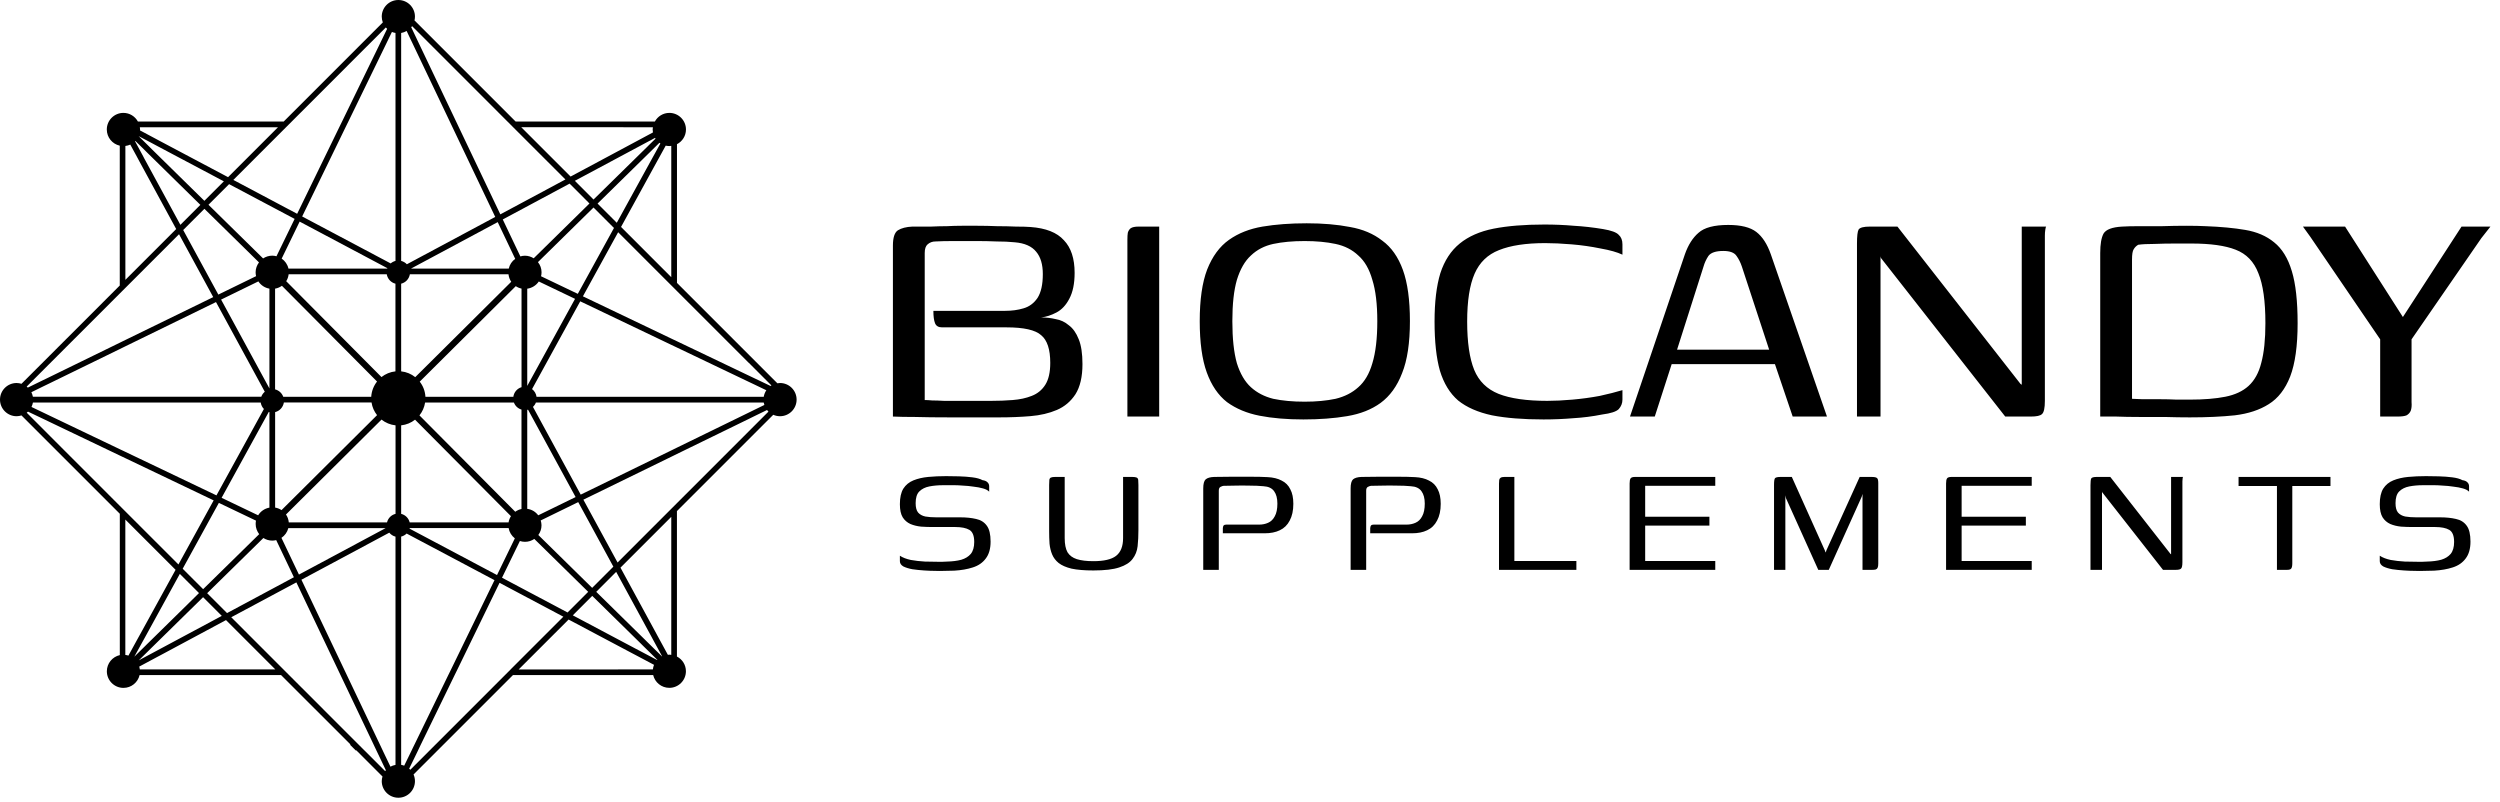
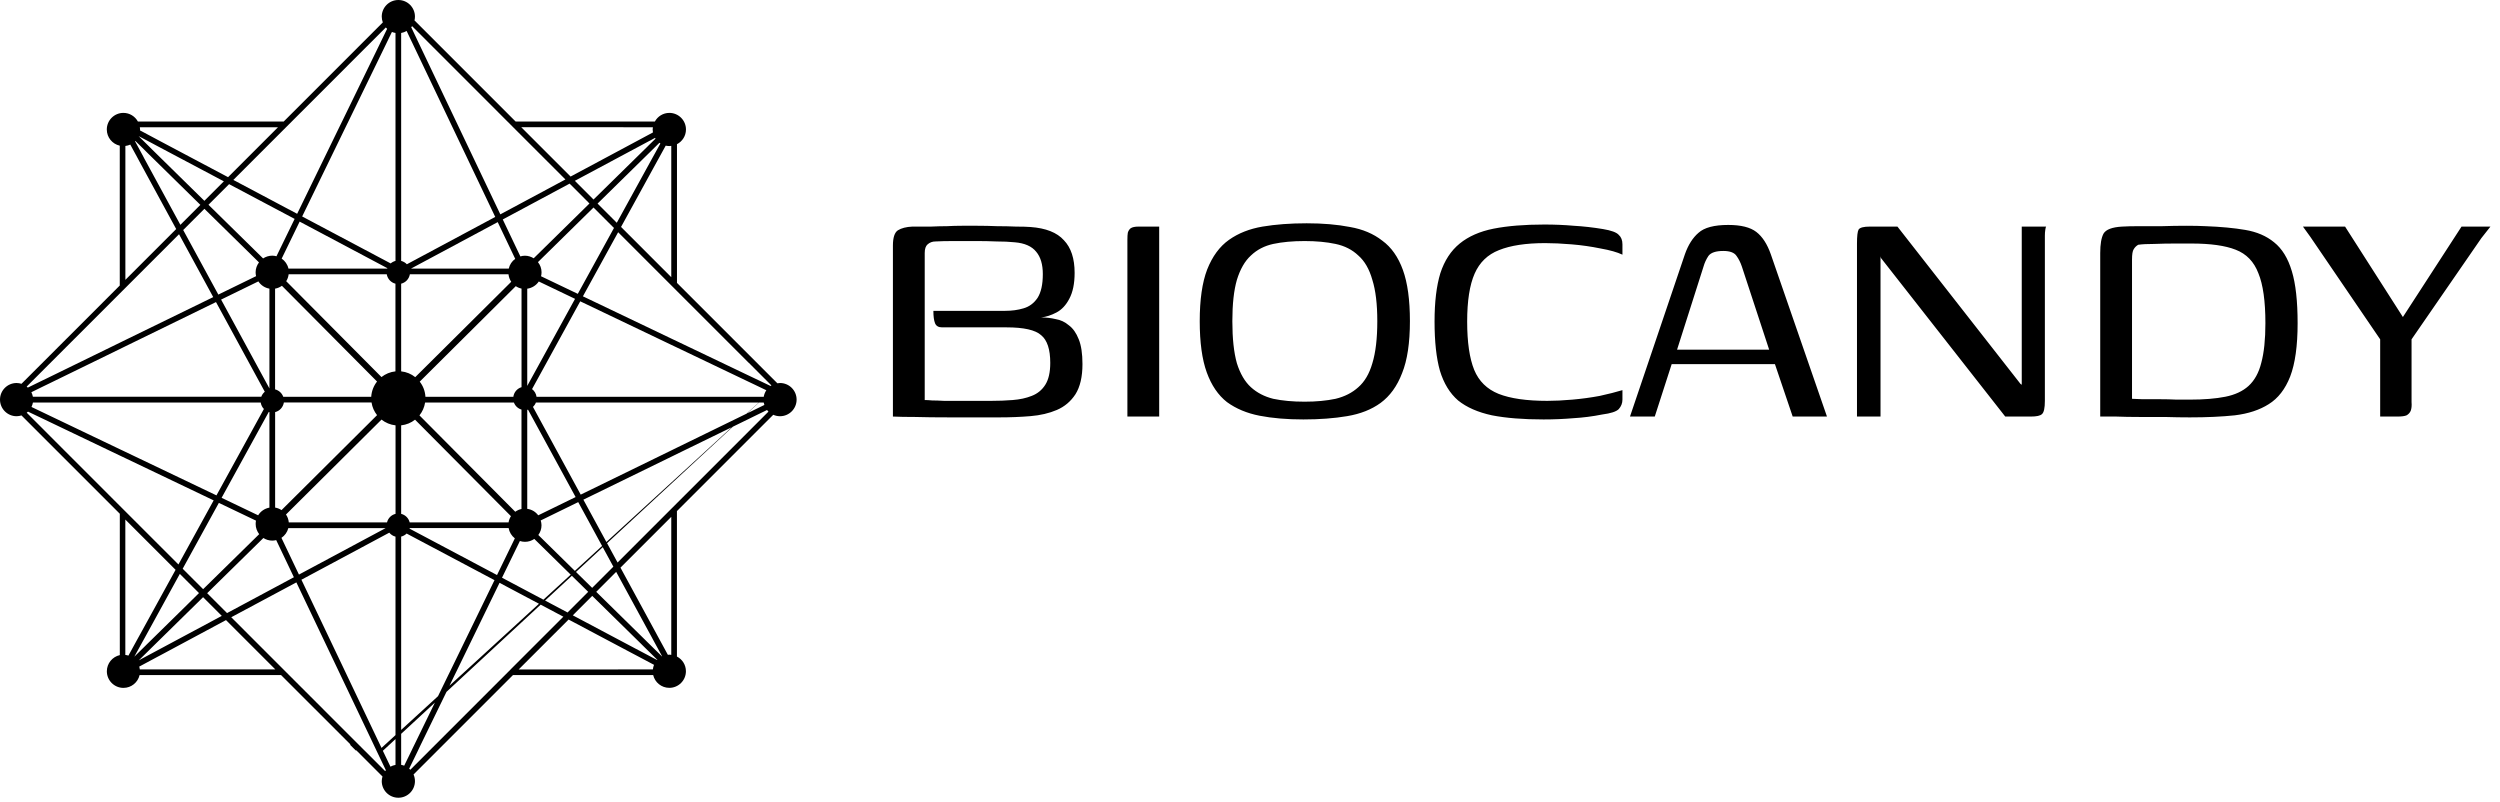
<svg xmlns="http://www.w3.org/2000/svg" width="212" height="68" viewBox="0 0 212 68" fill="none">
  <path d="M84.754 35.394C83.144 35.394 81.743 35.394 80.552 35.394C79.385 35.394 78.404 35.382 77.611 35.359C76.84 35.359 76.21 35.347 75.719 35.324V20.826C75.719 20.149 75.86 19.717 76.14 19.53C76.443 19.343 76.852 19.238 77.365 19.215C77.926 19.215 78.451 19.215 78.941 19.215C79.432 19.192 79.887 19.18 80.307 19.18C80.727 19.157 81.147 19.145 81.568 19.145C81.988 19.145 82.432 19.145 82.898 19.145C83.435 19.145 83.984 19.157 84.544 19.18C85.105 19.18 85.642 19.192 86.155 19.215C86.669 19.215 87.077 19.227 87.381 19.25C88.688 19.343 89.634 19.717 90.218 20.371C90.825 21.001 91.128 21.923 91.128 23.137C91.128 24.048 90.976 24.783 90.673 25.343C90.393 25.88 90.031 26.265 89.587 26.499C89.144 26.732 88.712 26.872 88.291 26.919C88.712 26.919 89.12 26.966 89.517 27.059C89.937 27.129 90.311 27.304 90.638 27.585C90.988 27.841 91.268 28.238 91.478 28.775C91.688 29.289 91.793 29.989 91.793 30.876C91.793 31.95 91.595 32.802 91.198 33.433C90.801 34.04 90.276 34.483 89.622 34.764C88.969 35.044 88.221 35.219 87.381 35.289C86.54 35.359 85.665 35.394 84.754 35.394ZM84.054 33.993C84.684 33.993 85.291 33.97 85.875 33.923C86.482 33.876 87.019 33.76 87.486 33.573C87.976 33.386 88.362 33.071 88.642 32.627C88.922 32.184 89.062 31.565 89.062 30.771C89.062 29.627 88.805 28.845 88.291 28.425C87.801 27.982 86.821 27.76 85.35 27.76H79.887C79.583 27.76 79.385 27.643 79.291 27.41C79.198 27.176 79.151 26.826 79.151 26.359H85.245C85.805 26.359 86.319 26.289 86.786 26.149C87.276 26.009 87.673 25.717 87.976 25.273C88.28 24.806 88.431 24.129 88.431 23.242C88.431 22.425 88.245 21.795 87.871 21.351C87.498 20.884 86.891 20.616 86.05 20.546C85.583 20.499 85.07 20.476 84.509 20.476C83.949 20.452 83.4 20.441 82.864 20.441C82.163 20.441 81.498 20.441 80.867 20.441C80.26 20.441 79.747 20.452 79.326 20.476C79.07 20.476 78.848 20.557 78.661 20.721C78.498 20.861 78.416 21.106 78.416 21.456V33.923C78.579 33.923 78.79 33.935 79.046 33.958C79.326 33.958 79.665 33.97 80.062 33.993C80.482 33.993 81.007 33.993 81.638 33.993C82.291 33.993 83.097 33.993 84.054 33.993ZM95.603 35.324C95.603 32.826 95.603 30.328 95.603 27.83C95.603 25.332 95.603 22.834 95.603 20.336C95.603 20.079 95.614 19.88 95.638 19.74C95.684 19.577 95.766 19.448 95.883 19.355C96.023 19.262 96.245 19.215 96.548 19.215H98.299V35.324H95.603ZM110.526 35.569C109.126 35.569 107.888 35.464 106.814 35.254C105.74 35.044 104.818 34.658 104.048 34.098C103.301 33.514 102.729 32.674 102.332 31.577C101.935 30.48 101.737 29.032 101.737 27.234C101.737 25.413 101.947 23.954 102.367 22.857C102.811 21.736 103.429 20.896 104.223 20.336C105.017 19.775 105.962 19.402 107.06 19.215C108.18 19.028 109.429 18.935 110.807 18.935C112.184 18.935 113.41 19.04 114.484 19.25C115.558 19.437 116.468 19.822 117.215 20.406C117.986 20.966 118.569 21.795 118.966 22.892C119.363 23.989 119.561 25.437 119.561 27.234C119.561 29.079 119.34 30.549 118.896 31.647C118.476 32.744 117.869 33.584 117.075 34.168C116.305 34.728 115.359 35.102 114.238 35.289C113.141 35.476 111.904 35.569 110.526 35.569ZM110.632 34.063C111.612 34.063 112.488 33.981 113.258 33.818C114.028 33.631 114.67 33.304 115.184 32.837C115.721 32.37 116.118 31.694 116.375 30.806C116.655 29.896 116.795 28.705 116.795 27.234C116.795 25.787 116.655 24.62 116.375 23.733C116.118 22.822 115.721 22.133 115.184 21.666C114.67 21.176 114.028 20.849 113.258 20.686C112.488 20.522 111.612 20.441 110.632 20.441C109.628 20.441 108.74 20.522 107.97 20.686C107.223 20.849 106.593 21.176 106.079 21.666C105.565 22.133 105.169 22.822 104.888 23.733C104.632 24.62 104.503 25.787 104.503 27.234C104.503 28.705 104.632 29.896 104.888 30.806C105.169 31.694 105.565 32.37 106.079 32.837C106.593 33.304 107.223 33.631 107.97 33.818C108.74 33.981 109.628 34.063 110.632 34.063ZM121.65 27.269C121.65 25.612 121.813 24.246 122.14 23.172C122.49 22.098 123.039 21.258 123.786 20.651C124.533 20.044 125.49 19.623 126.657 19.39C127.848 19.157 129.284 19.04 130.965 19.04C131.829 19.04 132.657 19.075 133.451 19.145C134.268 19.192 135.097 19.285 135.938 19.425C136.638 19.542 137.081 19.705 137.268 19.915C137.478 20.102 137.583 20.371 137.583 20.721V21.596C137.14 21.386 136.521 21.211 135.727 21.071C134.934 20.908 134.117 20.791 133.276 20.721C132.436 20.651 131.689 20.616 131.035 20.616C129.401 20.616 128.093 20.814 127.113 21.211C126.155 21.585 125.467 22.25 125.047 23.207C124.626 24.164 124.416 25.518 124.416 27.269C124.416 29.02 124.615 30.386 125.012 31.367C125.408 32.324 126.097 33.001 127.078 33.398C128.082 33.795 129.459 33.993 131.21 33.993C131.84 33.993 132.552 33.958 133.346 33.888C134.14 33.818 134.91 33.713 135.657 33.573C136.404 33.409 137.046 33.246 137.583 33.083V33.888C137.583 34.191 137.478 34.46 137.268 34.694C137.058 34.904 136.591 35.055 135.867 35.149C135.05 35.312 134.233 35.417 133.416 35.464C132.599 35.534 131.759 35.569 130.895 35.569C129.167 35.569 127.708 35.452 126.517 35.219C125.327 34.962 124.37 34.542 123.646 33.958C122.945 33.351 122.432 32.511 122.105 31.437C121.801 30.363 121.65 28.974 121.65 27.269ZM138.223 35.324L142.88 21.561C143.16 20.767 143.545 20.16 144.036 19.74C144.526 19.297 145.366 19.075 146.557 19.075C147.631 19.075 148.425 19.273 148.938 19.67C149.452 20.067 149.861 20.698 150.164 21.561L154.927 35.324H152.02L150.514 30.876H141.759L140.324 35.324H138.223ZM142.215 29.651H150.024L147.713 22.612C147.596 22.262 147.444 21.958 147.257 21.701C147.071 21.421 146.697 21.281 146.137 21.281C145.507 21.281 145.086 21.421 144.876 21.701C144.689 21.982 144.549 22.285 144.456 22.612L142.215 29.651ZM157.472 35.324V20.651C157.472 20.02 157.518 19.623 157.612 19.46C157.728 19.297 158.044 19.215 158.557 19.215H160.903L171.339 32.557L171.444 32.627V19.215H173.51C173.487 19.238 173.464 19.332 173.44 19.495C173.417 19.635 173.405 19.799 173.405 19.985C173.405 20.149 173.405 20.312 173.405 20.476V33.993C173.405 34.6 173.324 34.974 173.16 35.114C173.02 35.254 172.705 35.324 172.215 35.324H170.044L159.503 21.876L159.468 21.736V35.324H157.472ZM194.838 27.41C194.838 29.324 194.628 30.83 194.208 31.927C193.787 33.001 193.18 33.783 192.387 34.273C191.616 34.764 190.659 35.079 189.515 35.219C188.394 35.336 187.122 35.394 185.698 35.394C185.021 35.394 184.309 35.382 183.562 35.359C182.838 35.359 182.114 35.359 181.391 35.359C180.69 35.359 180.048 35.347 179.464 35.324C178.904 35.324 178.449 35.324 178.099 35.324V21.456C178.099 20.709 178.192 20.16 178.379 19.81C178.589 19.46 179.114 19.262 179.955 19.215C180.328 19.192 180.819 19.18 181.426 19.18C182.033 19.18 182.675 19.18 183.352 19.18C184.052 19.157 184.729 19.145 185.383 19.145C186.036 19.145 186.585 19.157 187.029 19.18C188.313 19.227 189.433 19.332 190.39 19.495C191.371 19.659 192.188 20.009 192.842 20.546C193.519 21.083 194.021 21.9 194.348 22.997C194.675 24.071 194.838 25.542 194.838 27.41ZM180.795 33.818C180.959 33.818 181.25 33.83 181.671 33.853C182.114 33.853 182.593 33.853 183.106 33.853C183.62 33.853 184.11 33.865 184.577 33.888C185.068 33.888 185.441 33.888 185.698 33.888C186.889 33.888 187.892 33.806 188.71 33.643C189.527 33.48 190.18 33.176 190.671 32.732C191.184 32.266 191.546 31.612 191.756 30.771C191.99 29.907 192.106 28.787 192.106 27.41C192.106 25.542 191.908 24.129 191.511 23.172C191.138 22.192 190.496 21.526 189.585 21.176C188.698 20.826 187.449 20.651 185.838 20.651C185.511 20.651 185.044 20.651 184.437 20.651C183.854 20.651 183.27 20.662 182.686 20.686C182.103 20.686 181.647 20.709 181.321 20.756C181.157 20.849 181.029 20.978 180.935 21.141C180.842 21.281 180.795 21.573 180.795 22.017V33.818ZM201.839 35.324V28.775L195.921 20.09L195.29 19.215H198.862L203.765 26.884L208.738 19.215H211.189L210.418 20.195L204.5 28.775V34.098C204.524 34.402 204.5 34.647 204.43 34.834C204.36 34.997 204.243 35.125 204.08 35.219C203.917 35.289 203.66 35.324 203.31 35.324H201.839Z" fill="black" />
-   <path d="M76.31 47.125C76.55 47.285 76.859 47.404 77.236 47.484C77.624 47.553 78.023 47.599 78.435 47.621C78.857 47.633 79.222 47.639 79.531 47.639C79.645 47.639 79.776 47.639 79.925 47.639C80.073 47.639 80.205 47.633 80.319 47.621C80.776 47.61 81.175 47.559 81.518 47.467C81.861 47.364 82.129 47.199 82.323 46.971C82.517 46.731 82.614 46.394 82.614 45.96C82.614 45.435 82.477 45.092 82.203 44.932C81.929 44.772 81.529 44.692 81.004 44.692C80.833 44.692 80.65 44.692 80.456 44.692C80.262 44.692 80.056 44.692 79.839 44.692C79.622 44.692 79.371 44.692 79.085 44.692C78.766 44.692 78.44 44.681 78.109 44.658C77.778 44.624 77.475 44.55 77.201 44.435C76.927 44.31 76.71 44.121 76.55 43.87C76.39 43.607 76.31 43.236 76.31 42.757C76.31 42.197 76.407 41.757 76.602 41.438C76.807 41.118 77.093 40.884 77.458 40.735C77.824 40.587 78.24 40.49 78.709 40.444C79.188 40.398 79.697 40.376 80.233 40.376C80.553 40.376 80.913 40.381 81.312 40.393C81.724 40.404 82.106 40.433 82.46 40.478C82.826 40.524 83.111 40.604 83.317 40.718C83.499 40.741 83.636 40.798 83.728 40.889C83.831 40.981 83.882 41.095 83.882 41.232C83.882 41.278 83.882 41.335 83.882 41.403C83.882 41.46 83.882 41.517 83.882 41.575C83.882 41.632 83.882 41.672 83.882 41.694C83.779 41.58 83.608 41.489 83.368 41.42C83.128 41.352 82.854 41.3 82.546 41.266C82.249 41.221 81.958 41.192 81.672 41.181C81.387 41.158 81.153 41.146 80.97 41.146H79.959C79.548 41.146 79.165 41.181 78.811 41.249C78.457 41.318 78.172 41.46 77.955 41.677C77.749 41.883 77.647 42.214 77.647 42.671C77.647 43.025 77.715 43.288 77.852 43.459C78.001 43.63 78.206 43.744 78.469 43.801C78.731 43.847 79.046 43.87 79.411 43.87C79.856 43.87 80.25 43.87 80.593 43.87C80.936 43.87 81.215 43.87 81.432 43.87C81.935 43.87 82.38 43.916 82.768 44.007C83.157 44.087 83.459 44.275 83.676 44.572C83.893 44.858 84.002 45.309 84.002 45.926C84.002 46.531 83.865 47.011 83.591 47.364C83.328 47.719 82.963 47.97 82.494 48.118C82.038 48.267 81.512 48.358 80.918 48.392C80.633 48.404 80.359 48.41 80.096 48.41C79.834 48.421 79.559 48.421 79.274 48.41C79.011 48.41 78.709 48.398 78.366 48.375C78.023 48.352 77.692 48.318 77.373 48.272C77.064 48.215 76.807 48.135 76.602 48.033C76.407 47.918 76.31 47.77 76.31 47.587V47.125ZM96.538 44.949C96.538 45.44 96.516 45.897 96.47 46.32C96.424 46.731 96.281 47.09 96.042 47.399C95.813 47.707 95.436 47.947 94.911 48.118C94.397 48.29 93.666 48.375 92.718 48.375C91.965 48.375 91.348 48.324 90.868 48.221C90.4 48.107 90.035 47.947 89.772 47.741C89.521 47.536 89.338 47.296 89.224 47.022C89.11 46.748 89.035 46.445 89.001 46.114C88.978 45.771 88.967 45.417 88.967 45.052V41.129C88.967 40.947 88.973 40.804 88.984 40.701C88.996 40.598 89.041 40.53 89.121 40.495C89.201 40.461 89.321 40.444 89.481 40.444H90.286V45.634C90.286 46.148 90.366 46.548 90.526 46.834C90.697 47.108 90.96 47.302 91.314 47.416C91.679 47.53 92.147 47.587 92.718 47.587C93.609 47.587 94.249 47.439 94.637 47.142C95.037 46.834 95.237 46.331 95.237 45.634V40.444H96.007C96.179 40.444 96.304 40.461 96.384 40.495C96.464 40.53 96.51 40.598 96.521 40.701C96.533 40.804 96.538 40.947 96.538 41.129V44.949ZM102.035 48.324C102.035 47.17 102.035 46.017 102.035 44.864C102.035 43.71 102.035 42.562 102.035 41.42C102.035 41.032 102.104 40.775 102.241 40.65C102.389 40.524 102.629 40.455 102.96 40.444C103.406 40.433 103.897 40.427 104.433 40.427C104.982 40.427 105.524 40.427 106.061 40.427C106.609 40.427 107.089 40.438 107.5 40.461C107.968 40.484 108.362 40.581 108.682 40.752C109.013 40.912 109.258 41.158 109.418 41.489C109.59 41.809 109.675 42.22 109.675 42.722C109.675 43.293 109.572 43.767 109.367 44.144C109.173 44.521 108.893 44.795 108.528 44.966C108.174 45.138 107.745 45.223 107.243 45.223C106.672 45.223 106.084 45.223 105.478 45.223C104.885 45.223 104.291 45.223 103.697 45.223C103.697 45.029 103.697 44.881 103.697 44.778C103.708 44.675 103.731 44.601 103.765 44.555C103.811 44.51 103.885 44.487 103.988 44.487C104.171 44.487 104.422 44.487 104.742 44.487C105.073 44.487 105.421 44.487 105.787 44.487C106.152 44.487 106.483 44.487 106.78 44.487C107.054 44.487 107.306 44.435 107.534 44.333C107.774 44.23 107.962 44.047 108.099 43.784C108.248 43.522 108.322 43.162 108.322 42.705C108.322 42.26 108.231 41.911 108.048 41.66C107.865 41.398 107.563 41.255 107.14 41.232C106.786 41.198 106.392 41.181 105.958 41.181C105.524 41.169 105.113 41.169 104.725 41.181C104.348 41.181 104.028 41.186 103.765 41.198C103.708 41.198 103.623 41.226 103.508 41.283C103.406 41.329 103.354 41.438 103.354 41.609C103.354 42.728 103.354 43.847 103.354 44.966C103.354 46.074 103.354 47.193 103.354 48.324H102.035ZM114.533 48.324C114.533 47.17 114.533 46.017 114.533 44.864C114.533 43.71 114.533 42.562 114.533 41.42C114.533 41.032 114.601 40.775 114.738 40.65C114.887 40.524 115.127 40.455 115.458 40.444C115.903 40.433 116.394 40.427 116.931 40.427C117.479 40.427 118.022 40.427 118.558 40.427C119.107 40.427 119.586 40.438 119.997 40.461C120.466 40.484 120.859 40.581 121.179 40.752C121.51 40.912 121.756 41.158 121.916 41.489C122.087 41.809 122.173 42.22 122.173 42.722C122.173 43.293 122.07 43.767 121.864 44.144C121.67 44.521 121.391 44.795 121.025 44.966C120.671 45.138 120.243 45.223 119.74 45.223C119.169 45.223 118.581 45.223 117.976 45.223C117.382 45.223 116.788 45.223 116.194 45.223C116.194 45.029 116.194 44.881 116.194 44.778C116.206 44.675 116.229 44.601 116.263 44.555C116.309 44.51 116.383 44.487 116.486 44.487C116.668 44.487 116.92 44.487 117.239 44.487C117.571 44.487 117.919 44.487 118.284 44.487C118.65 44.487 118.981 44.487 119.278 44.487C119.552 44.487 119.803 44.435 120.032 44.333C120.271 44.23 120.46 44.047 120.597 43.784C120.745 43.522 120.82 43.162 120.82 42.705C120.82 42.26 120.728 41.911 120.545 41.66C120.363 41.398 120.06 41.255 119.638 41.232C119.284 41.198 118.89 41.181 118.456 41.181C118.022 41.169 117.611 41.169 117.222 41.181C116.845 41.181 116.526 41.186 116.263 41.198C116.206 41.198 116.12 41.226 116.006 41.283C115.903 41.329 115.852 41.438 115.852 41.609C115.852 42.728 115.852 43.847 115.852 44.966C115.852 46.074 115.852 47.193 115.852 48.324H114.533ZM128.418 40.444V47.57H133.677V48.324H127.116V41.009C127.116 40.884 127.122 40.781 127.133 40.701C127.145 40.621 127.185 40.558 127.253 40.513C127.322 40.467 127.43 40.444 127.579 40.444H128.418ZM138.192 48.324V40.992C138.192 40.787 138.22 40.644 138.277 40.564C138.334 40.484 138.46 40.444 138.654 40.444H145.455V41.198H139.511V43.819H144.958V44.572H139.511V47.57H145.455V48.324H138.192ZM150.438 48.324V41.112C150.438 40.804 150.467 40.615 150.524 40.547C150.592 40.478 150.752 40.444 151.004 40.444H151.946L154.772 46.731L154.806 46.851L154.841 46.799L154.875 46.679L157.701 40.444H158.695C158.935 40.444 159.089 40.473 159.157 40.53C159.237 40.575 159.277 40.718 159.277 40.958V47.793C159.277 47.953 159.26 48.067 159.226 48.135C159.203 48.204 159.152 48.255 159.072 48.29C159.003 48.312 158.895 48.324 158.746 48.324H157.941V41.883L157.873 42.123L155.08 48.324H154.19L151.449 42.243L151.398 42.003V48.324H150.438ZM165.027 48.324V40.992C165.027 40.787 165.055 40.644 165.112 40.564C165.17 40.484 165.295 40.444 165.489 40.444H172.29V41.198H166.346V43.819H171.793V44.572H166.346V47.57H172.29V48.324H165.027ZM177.273 48.324V41.146C177.273 40.838 177.296 40.644 177.342 40.564C177.399 40.484 177.553 40.444 177.804 40.444H178.952L184.057 46.971L184.108 47.005V40.444H185.119C185.108 40.455 185.096 40.501 185.085 40.581C185.073 40.65 185.068 40.73 185.068 40.821C185.068 40.901 185.068 40.981 185.068 41.061V47.673C185.068 47.97 185.028 48.153 184.948 48.221C184.879 48.29 184.725 48.324 184.485 48.324H183.423L178.267 41.746L178.25 41.677V48.324H177.273ZM189.83 40.444H197.624V41.215H194.387V47.758C194.387 47.975 194.358 48.124 194.301 48.204C194.255 48.284 194.13 48.324 193.924 48.324H193.085V41.215H189.83V40.444ZM201.804 47.125C202.044 47.285 202.353 47.404 202.729 47.484C203.118 47.553 203.517 47.599 203.929 47.621C204.351 47.633 204.717 47.639 205.025 47.639C205.139 47.639 205.27 47.639 205.419 47.639C205.567 47.639 205.699 47.633 205.813 47.621C206.27 47.61 206.669 47.559 207.012 47.467C207.355 47.364 207.623 47.199 207.817 46.971C208.011 46.731 208.108 46.394 208.108 45.96C208.108 45.435 207.971 45.092 207.697 44.932C207.423 44.772 207.023 44.692 206.498 44.692C206.327 44.692 206.144 44.692 205.95 44.692C205.756 44.692 205.55 44.692 205.333 44.692C205.116 44.692 204.865 44.692 204.579 44.692C204.26 44.692 203.934 44.681 203.603 44.658C203.272 44.624 202.969 44.55 202.695 44.435C202.421 44.31 202.204 44.121 202.044 43.87C201.884 43.607 201.804 43.236 201.804 42.757C201.804 42.197 201.901 41.757 202.096 41.438C202.301 41.118 202.587 40.884 202.952 40.735C203.318 40.587 203.734 40.49 204.203 40.444C204.682 40.398 205.19 40.376 205.727 40.376C206.047 40.376 206.407 40.381 206.806 40.393C207.217 40.404 207.6 40.433 207.954 40.478C208.32 40.524 208.605 40.604 208.811 40.718C208.993 40.741 209.13 40.798 209.222 40.889C209.324 40.981 209.376 41.095 209.376 41.232C209.376 41.278 209.376 41.335 209.376 41.403C209.376 41.46 209.376 41.517 209.376 41.575C209.376 41.632 209.376 41.672 209.376 41.694C209.273 41.58 209.102 41.489 208.862 41.42C208.622 41.352 208.348 41.3 208.04 41.266C207.743 41.221 207.452 41.192 207.166 41.181C206.881 41.158 206.646 41.146 206.464 41.146H205.453C205.042 41.146 204.659 41.181 204.305 41.249C203.951 41.318 203.666 41.46 203.449 41.677C203.243 41.883 203.141 42.214 203.141 42.671C203.141 43.025 203.209 43.288 203.346 43.459C203.495 43.63 203.7 43.744 203.963 43.801C204.225 43.847 204.54 43.87 204.905 43.87C205.35 43.87 205.744 43.87 206.087 43.87C206.43 43.87 206.709 43.87 206.926 43.87C207.429 43.87 207.874 43.916 208.262 44.007C208.651 44.087 208.953 44.275 209.17 44.572C209.387 44.858 209.496 45.309 209.496 45.926C209.496 46.531 209.359 47.011 209.085 47.364C208.822 47.719 208.457 47.97 207.988 48.118C207.532 48.267 207.006 48.358 206.412 48.392C206.127 48.404 205.853 48.41 205.59 48.41C205.327 48.421 205.053 48.421 204.768 48.41C204.505 48.41 204.203 48.398 203.86 48.375C203.517 48.352 203.186 48.318 202.866 48.272C202.558 48.215 202.301 48.135 202.096 48.033C201.901 47.918 201.804 47.77 201.804 47.587V47.125Z" fill="black" />
-   <path d="M66.148 32.479C66.069 32.479 65.993 32.491 65.922 32.503L65.839 32.419L65.537 32.118L57.408 23.989V12.227C57.861 11.993 58.17 11.524 58.17 10.981C58.17 10.204 57.539 9.573 56.762 9.573C56.23 9.573 55.77 9.87 55.532 10.307H43.726L37.486 4.066L36.994 3.574L35.149 1.73C35.173 1.627 35.188 1.519 35.188 1.408C35.188 0.631 34.558 0 33.78 0C33.003 0 32.372 0.631 32.372 1.408C32.372 1.583 32.407 1.746 32.463 1.9L30.888 3.475L30.412 3.951L24.057 10.307H11.695C11.453 9.87 10.997 9.573 10.465 9.573C9.688 9.573 9.057 10.204 9.057 10.981C9.057 11.652 9.525 12.211 10.156 12.354V24.211L4.189 30.178L3.693 30.674L1.821 32.546C1.69 32.507 1.555 32.479 1.408 32.479C0.631 32.479 0 33.11 0 33.887C0 34.665 0.631 35.296 1.408 35.296C1.551 35.296 1.69 35.268 1.821 35.228L3.57 36.978L4.046 37.454L10.16 43.567V55.552C9.533 55.695 9.061 56.254 9.061 56.925C9.061 57.702 9.692 58.333 10.469 58.333C11.136 58.333 11.691 57.869 11.838 57.246H23.815L23.838 57.25L29.734 63.145H29.674L30.162 63.633H30.222L32.288 65.7L32.435 65.847C32.4 65.974 32.372 66.104 32.372 66.239C32.372 67.017 33.003 67.648 33.78 67.648C34.558 67.648 35.188 67.017 35.188 66.239C35.188 66.041 35.145 65.85 35.069 65.676L35.426 65.319L37.033 63.712L40.132 60.614L43.5 57.246H55.389C55.536 57.865 56.091 58.329 56.758 58.329C57.535 58.329 58.166 57.698 58.166 56.92C58.166 56.377 57.857 55.909 57.404 55.675V43.341L63.434 37.311L63.922 36.823L64.882 35.863L65.573 35.173C65.747 35.252 65.942 35.296 66.144 35.296C66.922 35.296 67.552 34.665 67.552 33.887C67.552 33.11 66.922 32.479 66.144 32.479H66.148ZM32.467 63.665L32.352 63.423L32.237 63.181L29.416 57.254L29.301 57.012L29.186 56.77L25.56 49.161L33.011 45.17C33.145 45.333 33.328 45.456 33.538 45.507V64.863C33.383 64.891 33.241 64.942 33.11 65.013L32.467 63.669V63.665ZM2.658 33.261L3.646 32.776L3.892 32.657L4.138 32.538L10.152 29.603L10.394 29.484L10.636 29.365L18.316 25.616L22.454 33.221C22.319 33.332 22.216 33.479 22.157 33.645H2.789C2.765 33.506 2.717 33.38 2.658 33.257V33.261ZM10.632 14.881V12.377C10.779 12.358 10.918 12.322 11.049 12.262L11.596 13.266L11.715 13.488L11.834 13.71L14.94 19.423L10.632 23.731V14.885V14.881ZM33.213 2.757L33.237 2.71C33.332 2.749 33.435 2.777 33.538 2.793V22.125C33.383 22.164 33.249 22.236 33.13 22.339L25.624 18.356L29.305 10.787L29.424 10.545L29.543 10.303L32.618 3.983L32.733 3.745L32.848 3.507L33.213 2.753V2.757ZM34.919 3.543L35.034 3.785L35.149 4.027L38.14 10.303L38.255 10.545L38.37 10.787L41.996 18.396L34.502 22.41C34.371 22.271 34.205 22.172 34.018 22.125V2.797C34.185 2.769 34.34 2.71 34.482 2.626L34.919 3.547V3.543ZM36.886 44.297H34.74C34.653 43.94 34.371 43.662 34.018 43.575V36.069C34.462 36.022 34.863 35.851 35.196 35.589L43.329 43.773C43.226 43.928 43.158 44.107 43.127 44.297H36.886ZM32.538 44.297H24.489C24.465 44.051 24.386 43.825 24.251 43.631L32.352 35.581C32.685 35.847 33.094 36.022 33.542 36.069V43.575C33.185 43.662 32.907 43.94 32.82 44.297H32.542H32.538ZM32.796 23.259C32.864 23.648 33.153 23.962 33.534 24.057V31.491C33.09 31.539 32.681 31.713 32.348 31.975L24.271 23.846C24.382 23.672 24.453 23.474 24.477 23.255H32.792L32.796 23.259ZM43.119 23.259C43.147 23.493 43.226 23.712 43.353 23.894L35.212 31.983C34.879 31.713 34.467 31.539 34.018 31.491V24.057C34.399 23.962 34.689 23.652 34.756 23.259H43.119ZM44.71 24.481C45.118 24.426 45.471 24.196 45.69 23.87L48.764 25.342L44.71 32.725V24.485V24.481ZM44.226 24.473V32.832C43.857 32.943 43.583 33.261 43.531 33.649H36.077C36.049 33.165 35.875 32.721 35.593 32.364L43.738 24.267C43.885 24.366 44.051 24.438 44.23 24.473H44.226ZM31.975 32.352C31.689 32.713 31.511 33.161 31.479 33.649H24.021C23.91 33.34 23.652 33.102 23.327 33.019V24.477C23.541 24.442 23.735 24.354 23.906 24.235L31.971 32.352H31.975ZM22.847 24.477V32.939L18.749 25.405L21.91 23.862C22.121 24.184 22.454 24.41 22.847 24.477ZM22.795 34.931C22.795 34.931 22.831 34.943 22.847 34.947V43.047C22.442 43.119 22.097 43.361 21.891 43.698L18.792 42.214L22.795 34.927V34.931ZM23.331 43.047V34.947C23.715 34.851 24.009 34.53 24.073 34.129H31.507C31.567 34.534 31.733 34.899 31.975 35.204L23.874 43.258C23.715 43.151 23.533 43.079 23.335 43.043L23.331 43.047ZM35.573 35.22C35.819 34.911 35.986 34.538 36.049 34.133H43.579C43.686 34.423 43.924 34.645 44.222 34.732V43.163C44.027 43.202 43.853 43.285 43.694 43.397L35.569 35.224L35.573 35.22ZM44.71 43.151V34.76C44.733 34.756 44.753 34.748 44.777 34.74L48.812 42.151L45.642 43.698C45.424 43.404 45.094 43.202 44.714 43.151H44.71ZM64.763 33.649H45.499C45.463 33.383 45.321 33.149 45.118 32.995L49.204 25.552L56.924 29.242L57.166 29.357L57.408 29.472L63.494 32.38L63.736 32.495L63.978 32.61L64.986 33.094C64.875 33.257 64.799 33.447 64.763 33.649ZM48.998 24.918L45.88 23.426C45.908 23.319 45.924 23.208 45.924 23.093C45.924 22.763 45.809 22.466 45.618 22.228L50.331 17.598L52.065 19.332L48.998 24.918ZM50.676 17.261L55.02 12.996L55.195 12.826L55.365 12.655L55.921 12.108C55.949 12.127 55.972 12.147 56 12.167L55.599 12.897L55.476 13.119L55.353 13.341L52.303 18.892L50.672 17.261H50.676ZM55.584 11.763L55.024 12.31L54.854 12.481L54.679 12.651L50.331 16.92L50.228 16.817L48.748 15.333L54.366 12.326L54.588 12.207L54.81 12.088L55.084 11.941H55.092L55.548 11.691C55.56 11.715 55.572 11.739 55.587 11.763H55.584ZM49.887 17.158L49.986 17.257L45.257 21.903C45.039 21.768 44.785 21.684 44.511 21.684C44.376 21.684 44.249 21.708 44.127 21.744L42.635 18.61L48.304 15.571L49.891 17.158H49.887ZM43.69 21.95C43.416 22.148 43.218 22.438 43.143 22.775H34.855L42.206 18.836L43.69 21.95ZM32.848 22.74C32.848 22.74 32.84 22.763 32.836 22.775H24.461C24.382 22.426 24.172 22.125 23.886 21.93L25.41 18.792L32.844 22.74H32.848ZM23.446 21.732C23.331 21.7 23.216 21.68 23.089 21.68C22.803 21.68 22.533 21.768 22.311 21.915L17.678 17.364L17.733 17.309L17.761 17.281L19.427 15.615L24.985 18.562L23.446 21.728V21.732ZM17.42 16.944L17.392 16.971L17.332 17.031L12.893 12.671L12.723 12.501L12.552 12.33L11.755 11.544L12.258 11.81L12.314 11.838L12.794 12.092L13.016 12.211L13.238 12.33L18.983 15.377L17.42 16.94V16.944ZM12.195 13.357L12.076 13.135L11.957 12.913L11.453 11.985C11.453 11.985 11.473 11.965 11.481 11.953L12.207 12.667L12.377 12.838L12.548 13.008L16.991 17.372L15.297 19.066L12.191 13.357H12.195ZM17.336 17.709L21.962 22.252C21.788 22.486 21.676 22.775 21.676 23.093C21.676 23.204 21.692 23.315 21.716 23.418L18.515 24.981L15.535 19.506L17.332 17.709H17.336ZM2.789 34.133H22.109C22.141 34.343 22.236 34.538 22.379 34.681L18.356 42.008L10.636 38.319L10.394 38.203L10.152 38.089L4.086 35.188L3.848 35.074L3.606 34.958L2.67 34.51C2.725 34.391 2.769 34.268 2.793 34.133H2.789ZM18.558 42.643L21.708 44.15C21.688 44.242 21.68 44.337 21.68 44.436C21.68 44.761 21.796 45.055 21.978 45.297L17.225 49.962L17.213 49.95L17.198 49.934L15.492 48.228L18.558 42.647V42.643ZM18.808 52.227L13.341 55.155L13.119 55.274L12.897 55.393L12.096 55.822L12.044 55.849L11.767 56L12.643 55.139L12.814 54.969L12.988 54.798L15.845 51.993L16.892 50.966L17.221 50.641L18.808 52.227ZM16.856 50.276L16.872 50.291H16.876L16.507 50.656L15.48 51.668L12.643 54.453L12.469 54.623L12.298 54.794L11.39 55.687L12.032 54.52L12.155 54.298L12.278 54.076L15.25 48.665L16.86 50.276H16.856ZM11.921 53.719L11.798 53.941L11.675 54.163L10.89 55.596C10.806 55.568 10.719 55.548 10.628 55.54V44.059L14.889 48.32L11.917 53.727L11.921 53.719ZM11.806 56.528L13.028 55.873L13.278 55.738L13.472 55.635L13.579 55.58L19.165 52.584L23.347 56.766H11.854C11.846 56.682 11.83 56.603 11.806 56.528ZM17.567 50.303L22.335 45.622C22.553 45.761 22.811 45.844 23.089 45.844C23.204 45.844 23.315 45.828 23.422 45.801L24.922 48.95L19.253 51.989L17.567 50.303ZM23.866 45.61C24.152 45.42 24.362 45.126 24.45 44.785H32.701L25.35 48.724L23.866 45.61ZM34.018 64.859V45.503C34.197 45.459 34.355 45.368 34.482 45.245L41.933 49.197L38.251 56.766L38.132 57.008L38.013 57.25L35.113 63.208L34.994 63.45L34.879 63.692L34.276 64.93C34.193 64.898 34.105 64.875 34.014 64.859H34.018ZM34.728 44.829C34.728 44.829 34.74 44.797 34.744 44.781H43.131C43.194 45.134 43.385 45.44 43.658 45.654L42.147 48.764L34.732 44.829H34.728ZM44.087 45.876C44.222 45.92 44.364 45.947 44.515 45.947C44.809 45.947 45.083 45.856 45.309 45.701L49.879 50.188L48.129 51.938L42.571 48.99L44.087 45.876ZM50.22 50.529L54.354 54.588L54.524 54.758L54.699 54.929L55.742 55.953C55.742 55.953 55.73 55.968 55.726 55.972L54.362 55.25L54.136 55.131L53.909 55.012L48.574 52.18L50.22 50.533V50.529ZM56.139 55.667L55.048 54.596L54.873 54.425L54.703 54.255L50.561 50.188L50.66 50.089L52.251 48.494L55.151 53.822L55.27 54.04L55.389 54.263L55.98 55.349L56.147 55.655C56.143 55.655 56.139 55.659 56.135 55.663L56.139 55.667ZM50.319 49.748L50.216 49.851L45.65 45.368C45.82 45.134 45.92 44.852 45.92 44.543C45.92 44.4 45.892 44.265 45.852 44.134L49.034 42.579L52.013 48.054L50.319 49.748ZM45.198 34.506C45.305 34.403 45.392 34.276 45.444 34.133H64.763C64.775 34.205 64.795 34.272 64.819 34.34L63.95 34.764L63.708 34.883L63.466 35.002L57.408 37.958L57.166 38.077L56.924 38.196L49.244 41.944L45.198 34.51V34.506ZM63.514 30.781L63.752 31.019L63.99 31.257L65.418 32.685C65.394 32.701 65.367 32.713 65.343 32.729L63.978 32.078L63.736 31.963L63.494 31.848L57.401 28.936L57.158 28.821L56.916 28.706L49.431 25.128L52.418 19.693L56.92 24.196L57.163 24.438L57.404 24.68L63.51 30.785L63.514 30.781ZM56.924 14.254V23.505L52.664 19.245L55.711 13.698L55.834 13.476L55.956 13.254L56.452 12.35C56.551 12.373 56.655 12.385 56.762 12.385C56.817 12.385 56.873 12.373 56.924 12.37V14.246V14.254ZM52.866 10.791H55.365C55.357 10.854 55.346 10.918 55.346 10.981C55.346 11.068 55.357 11.152 55.369 11.231L54.453 11.723L54.231 11.842L54.009 11.961L48.387 14.972L44.202 10.787H52.862L52.866 10.791ZM36.295 3.566L36.541 3.812L36.787 4.058L43.039 10.311L43.282 10.553L43.523 10.795L47.947 15.218L42.428 18.177L38.914 10.799L38.799 10.557L38.684 10.315L35.696 4.046L35.581 3.804L35.466 3.562L34.871 2.309C34.895 2.277 34.923 2.249 34.947 2.218L36.303 3.574L36.295 3.566ZM24.255 10.791L24.497 10.549L24.739 10.307L31.082 3.963L31.321 3.725L31.559 3.487L32.717 2.329C32.753 2.368 32.788 2.408 32.828 2.444L32.316 3.499L32.201 3.737L32.086 3.975L29.008 10.303L28.889 10.545L28.77 10.787L25.199 18.13L19.788 15.258L24.259 10.787L24.255 10.791ZM14.127 10.791H23.573L19.34 15.024L13.603 11.981L13.381 11.862L13.159 11.743L11.87 11.056C11.87 11.033 11.878 11.009 11.878 10.981C11.878 10.914 11.866 10.854 11.858 10.791H14.131H14.127ZM3.674 31.372L3.92 31.126L4.165 30.88L10.148 24.898L10.39 24.656L10.632 24.414L15.182 19.863L18.082 25.195L10.632 28.829L10.39 28.948L10.148 29.067L4.146 31.999L3.9 32.118L3.654 32.237L2.36 32.868C2.329 32.84 2.293 32.812 2.261 32.784L3.67 31.376L3.674 31.372ZM4.05 36.783L3.812 36.545L3.574 36.307L2.265 34.998C2.305 34.966 2.345 34.939 2.376 34.907L3.59 35.486L3.832 35.601L4.07 35.716L10.148 38.624L10.39 38.739L10.632 38.854L18.118 42.432L15.131 47.867L10.822 43.559L10.628 43.365L10.56 43.297L10.382 43.119L10.14 42.877L4.039 36.775L4.05 36.783ZM30.912 63.645L30.666 63.399L30.42 63.153L24.517 57.25L24.275 57.008L24.033 56.766L19.61 52.342L25.132 49.387L28.647 56.766L28.762 57.008L28.877 57.25L31.697 63.169L31.812 63.411L31.927 63.653L32.721 65.315C32.701 65.339 32.681 65.363 32.661 65.39L30.912 63.641V63.645ZM43.301 56.77L43.059 57.012L42.817 57.254L36.835 63.236L36.597 63.474L36.359 63.712L34.796 65.275C34.764 65.243 34.728 65.216 34.697 65.184L35.419 63.7L35.534 63.458L35.649 63.216L38.553 57.25L38.672 57.008L38.791 56.766L42.361 49.423L47.772 52.295L43.301 56.766V56.77ZM52.414 56.77H43.984L48.217 52.537L53.541 55.361L53.767 55.48L53.993 55.599L55.461 56.377C55.409 56.5 55.381 56.631 55.365 56.766H52.414V56.77ZM56.758 55.516C56.714 55.516 56.675 55.524 56.635 55.528L55.758 53.917L55.639 53.695L55.52 53.477L52.616 48.137L56.924 43.829V55.532C56.869 55.524 56.817 55.516 56.762 55.516H56.758ZM63.934 36.137L63.688 36.383L63.443 36.629L57.404 42.667L57.163 42.909L56.92 43.151L52.37 47.701L49.47 42.373L56.92 38.735L57.163 38.616L57.404 38.497L63.454 35.546L63.696 35.426L63.938 35.307L65.045 34.768C65.081 34.816 65.121 34.863 65.164 34.907L63.93 36.141L63.934 36.137Z" fill="black" />
+   <path d="M66.148 32.479C66.069 32.479 65.993 32.491 65.922 32.503L65.839 32.419L65.537 32.118L57.408 23.989V12.227C57.861 11.993 58.17 11.524 58.17 10.981C58.17 10.204 57.539 9.573 56.762 9.573C56.23 9.573 55.77 9.87 55.532 10.307H43.726L37.486 4.066L36.994 3.574L35.149 1.73C35.173 1.627 35.188 1.519 35.188 1.408C35.188 0.631 34.558 0 33.78 0C33.003 0 32.372 0.631 32.372 1.408C32.372 1.583 32.407 1.746 32.463 1.9L30.888 3.475L30.412 3.951L24.057 10.307H11.695C11.453 9.87 10.997 9.573 10.465 9.573C9.688 9.573 9.057 10.204 9.057 10.981C9.057 11.652 9.525 12.211 10.156 12.354V24.211L4.189 30.178L3.693 30.674L1.821 32.546C1.69 32.507 1.555 32.479 1.408 32.479C0.631 32.479 0 33.11 0 33.887C0 34.665 0.631 35.296 1.408 35.296C1.551 35.296 1.69 35.268 1.821 35.228L3.57 36.978L4.046 37.454L10.16 43.567V55.552C9.533 55.695 9.061 56.254 9.061 56.925C9.061 57.702 9.692 58.333 10.469 58.333C11.136 58.333 11.691 57.869 11.838 57.246H23.815L23.838 57.25L29.734 63.145H29.674L30.162 63.633H30.222L32.288 65.7L32.435 65.847C32.4 65.974 32.372 66.104 32.372 66.239C32.372 67.017 33.003 67.648 33.78 67.648C34.558 67.648 35.188 67.017 35.188 66.239C35.188 66.041 35.145 65.85 35.069 65.676L35.426 65.319L37.033 63.712L40.132 60.614L43.5 57.246H55.389C55.536 57.865 56.091 58.329 56.758 58.329C57.535 58.329 58.166 57.698 58.166 56.92C58.166 56.377 57.857 55.909 57.404 55.675V43.341L63.434 37.311L63.922 36.823L64.882 35.863L65.573 35.173C65.747 35.252 65.942 35.296 66.144 35.296C66.922 35.296 67.552 34.665 67.552 33.887C67.552 33.11 66.922 32.479 66.144 32.479H66.148ZL32.352 63.423L32.237 63.181L29.416 57.254L29.301 57.012L29.186 56.77L25.56 49.161L33.011 45.17C33.145 45.333 33.328 45.456 33.538 45.507V64.863C33.383 64.891 33.241 64.942 33.11 65.013L32.467 63.669V63.665ZM2.658 33.261L3.646 32.776L3.892 32.657L4.138 32.538L10.152 29.603L10.394 29.484L10.636 29.365L18.316 25.616L22.454 33.221C22.319 33.332 22.216 33.479 22.157 33.645H2.789C2.765 33.506 2.717 33.38 2.658 33.257V33.261ZM10.632 14.881V12.377C10.779 12.358 10.918 12.322 11.049 12.262L11.596 13.266L11.715 13.488L11.834 13.71L14.94 19.423L10.632 23.731V14.885V14.881ZM33.213 2.757L33.237 2.71C33.332 2.749 33.435 2.777 33.538 2.793V22.125C33.383 22.164 33.249 22.236 33.13 22.339L25.624 18.356L29.305 10.787L29.424 10.545L29.543 10.303L32.618 3.983L32.733 3.745L32.848 3.507L33.213 2.753V2.757ZM34.919 3.543L35.034 3.785L35.149 4.027L38.14 10.303L38.255 10.545L38.37 10.787L41.996 18.396L34.502 22.41C34.371 22.271 34.205 22.172 34.018 22.125V2.797C34.185 2.769 34.34 2.71 34.482 2.626L34.919 3.547V3.543ZM36.886 44.297H34.74C34.653 43.94 34.371 43.662 34.018 43.575V36.069C34.462 36.022 34.863 35.851 35.196 35.589L43.329 43.773C43.226 43.928 43.158 44.107 43.127 44.297H36.886ZM32.538 44.297H24.489C24.465 44.051 24.386 43.825 24.251 43.631L32.352 35.581C32.685 35.847 33.094 36.022 33.542 36.069V43.575C33.185 43.662 32.907 43.94 32.82 44.297H32.542H32.538ZM32.796 23.259C32.864 23.648 33.153 23.962 33.534 24.057V31.491C33.09 31.539 32.681 31.713 32.348 31.975L24.271 23.846C24.382 23.672 24.453 23.474 24.477 23.255H32.792L32.796 23.259ZM43.119 23.259C43.147 23.493 43.226 23.712 43.353 23.894L35.212 31.983C34.879 31.713 34.467 31.539 34.018 31.491V24.057C34.399 23.962 34.689 23.652 34.756 23.259H43.119ZM44.71 24.481C45.118 24.426 45.471 24.196 45.69 23.87L48.764 25.342L44.71 32.725V24.485V24.481ZM44.226 24.473V32.832C43.857 32.943 43.583 33.261 43.531 33.649H36.077C36.049 33.165 35.875 32.721 35.593 32.364L43.738 24.267C43.885 24.366 44.051 24.438 44.23 24.473H44.226ZM31.975 32.352C31.689 32.713 31.511 33.161 31.479 33.649H24.021C23.91 33.34 23.652 33.102 23.327 33.019V24.477C23.541 24.442 23.735 24.354 23.906 24.235L31.971 32.352H31.975ZM22.847 24.477V32.939L18.749 25.405L21.91 23.862C22.121 24.184 22.454 24.41 22.847 24.477ZM22.795 34.931C22.795 34.931 22.831 34.943 22.847 34.947V43.047C22.442 43.119 22.097 43.361 21.891 43.698L18.792 42.214L22.795 34.927V34.931ZM23.331 43.047V34.947C23.715 34.851 24.009 34.53 24.073 34.129H31.507C31.567 34.534 31.733 34.899 31.975 35.204L23.874 43.258C23.715 43.151 23.533 43.079 23.335 43.043L23.331 43.047ZM35.573 35.22C35.819 34.911 35.986 34.538 36.049 34.133H43.579C43.686 34.423 43.924 34.645 44.222 34.732V43.163C44.027 43.202 43.853 43.285 43.694 43.397L35.569 35.224L35.573 35.22ZM44.71 43.151V34.76C44.733 34.756 44.753 34.748 44.777 34.74L48.812 42.151L45.642 43.698C45.424 43.404 45.094 43.202 44.714 43.151H44.71ZM64.763 33.649H45.499C45.463 33.383 45.321 33.149 45.118 32.995L49.204 25.552L56.924 29.242L57.166 29.357L57.408 29.472L63.494 32.38L63.736 32.495L63.978 32.61L64.986 33.094C64.875 33.257 64.799 33.447 64.763 33.649ZM48.998 24.918L45.88 23.426C45.908 23.319 45.924 23.208 45.924 23.093C45.924 22.763 45.809 22.466 45.618 22.228L50.331 17.598L52.065 19.332L48.998 24.918ZM50.676 17.261L55.02 12.996L55.195 12.826L55.365 12.655L55.921 12.108C55.949 12.127 55.972 12.147 56 12.167L55.599 12.897L55.476 13.119L55.353 13.341L52.303 18.892L50.672 17.261H50.676ZM55.584 11.763L55.024 12.31L54.854 12.481L54.679 12.651L50.331 16.92L50.228 16.817L48.748 15.333L54.366 12.326L54.588 12.207L54.81 12.088L55.084 11.941H55.092L55.548 11.691C55.56 11.715 55.572 11.739 55.587 11.763H55.584ZM49.887 17.158L49.986 17.257L45.257 21.903C45.039 21.768 44.785 21.684 44.511 21.684C44.376 21.684 44.249 21.708 44.127 21.744L42.635 18.61L48.304 15.571L49.891 17.158H49.887ZM43.69 21.95C43.416 22.148 43.218 22.438 43.143 22.775H34.855L42.206 18.836L43.69 21.95ZM32.848 22.74C32.848 22.74 32.84 22.763 32.836 22.775H24.461C24.382 22.426 24.172 22.125 23.886 21.93L25.41 18.792L32.844 22.74H32.848ZM23.446 21.732C23.331 21.7 23.216 21.68 23.089 21.68C22.803 21.68 22.533 21.768 22.311 21.915L17.678 17.364L17.733 17.309L17.761 17.281L19.427 15.615L24.985 18.562L23.446 21.728V21.732ZM17.42 16.944L17.392 16.971L17.332 17.031L12.893 12.671L12.723 12.501L12.552 12.33L11.755 11.544L12.258 11.81L12.314 11.838L12.794 12.092L13.016 12.211L13.238 12.33L18.983 15.377L17.42 16.94V16.944ZM12.195 13.357L12.076 13.135L11.957 12.913L11.453 11.985C11.453 11.985 11.473 11.965 11.481 11.953L12.207 12.667L12.377 12.838L12.548 13.008L16.991 17.372L15.297 19.066L12.191 13.357H12.195ZM17.336 17.709L21.962 22.252C21.788 22.486 21.676 22.775 21.676 23.093C21.676 23.204 21.692 23.315 21.716 23.418L18.515 24.981L15.535 19.506L17.332 17.709H17.336ZM2.789 34.133H22.109C22.141 34.343 22.236 34.538 22.379 34.681L18.356 42.008L10.636 38.319L10.394 38.203L10.152 38.089L4.086 35.188L3.848 35.074L3.606 34.958L2.67 34.51C2.725 34.391 2.769 34.268 2.793 34.133H2.789ZM18.558 42.643L21.708 44.15C21.688 44.242 21.68 44.337 21.68 44.436C21.68 44.761 21.796 45.055 21.978 45.297L17.225 49.962L17.213 49.95L17.198 49.934L15.492 48.228L18.558 42.647V42.643ZM18.808 52.227L13.341 55.155L13.119 55.274L12.897 55.393L12.096 55.822L12.044 55.849L11.767 56L12.643 55.139L12.814 54.969L12.988 54.798L15.845 51.993L16.892 50.966L17.221 50.641L18.808 52.227ZM16.856 50.276L16.872 50.291H16.876L16.507 50.656L15.48 51.668L12.643 54.453L12.469 54.623L12.298 54.794L11.39 55.687L12.032 54.52L12.155 54.298L12.278 54.076L15.25 48.665L16.86 50.276H16.856ZM11.921 53.719L11.798 53.941L11.675 54.163L10.89 55.596C10.806 55.568 10.719 55.548 10.628 55.54V44.059L14.889 48.32L11.917 53.727L11.921 53.719ZM11.806 56.528L13.028 55.873L13.278 55.738L13.472 55.635L13.579 55.58L19.165 52.584L23.347 56.766H11.854C11.846 56.682 11.83 56.603 11.806 56.528ZM17.567 50.303L22.335 45.622C22.553 45.761 22.811 45.844 23.089 45.844C23.204 45.844 23.315 45.828 23.422 45.801L24.922 48.95L19.253 51.989L17.567 50.303ZM23.866 45.61C24.152 45.42 24.362 45.126 24.45 44.785H32.701L25.35 48.724L23.866 45.61ZM34.018 64.859V45.503C34.197 45.459 34.355 45.368 34.482 45.245L41.933 49.197L38.251 56.766L38.132 57.008L38.013 57.25L35.113 63.208L34.994 63.45L34.879 63.692L34.276 64.93C34.193 64.898 34.105 64.875 34.014 64.859H34.018ZM34.728 44.829C34.728 44.829 34.74 44.797 34.744 44.781H43.131C43.194 45.134 43.385 45.44 43.658 45.654L42.147 48.764L34.732 44.829H34.728ZM44.087 45.876C44.222 45.92 44.364 45.947 44.515 45.947C44.809 45.947 45.083 45.856 45.309 45.701L49.879 50.188L48.129 51.938L42.571 48.99L44.087 45.876ZM50.22 50.529L54.354 54.588L54.524 54.758L54.699 54.929L55.742 55.953C55.742 55.953 55.73 55.968 55.726 55.972L54.362 55.25L54.136 55.131L53.909 55.012L48.574 52.18L50.22 50.533V50.529ZM56.139 55.667L55.048 54.596L54.873 54.425L54.703 54.255L50.561 50.188L50.66 50.089L52.251 48.494L55.151 53.822L55.27 54.04L55.389 54.263L55.98 55.349L56.147 55.655C56.143 55.655 56.139 55.659 56.135 55.663L56.139 55.667ZM50.319 49.748L50.216 49.851L45.65 45.368C45.82 45.134 45.92 44.852 45.92 44.543C45.92 44.4 45.892 44.265 45.852 44.134L49.034 42.579L52.013 48.054L50.319 49.748ZM45.198 34.506C45.305 34.403 45.392 34.276 45.444 34.133H64.763C64.775 34.205 64.795 34.272 64.819 34.34L63.95 34.764L63.708 34.883L63.466 35.002L57.408 37.958L57.166 38.077L56.924 38.196L49.244 41.944L45.198 34.51V34.506ZM63.514 30.781L63.752 31.019L63.99 31.257L65.418 32.685C65.394 32.701 65.367 32.713 65.343 32.729L63.978 32.078L63.736 31.963L63.494 31.848L57.401 28.936L57.158 28.821L56.916 28.706L49.431 25.128L52.418 19.693L56.92 24.196L57.163 24.438L57.404 24.68L63.51 30.785L63.514 30.781ZM56.924 14.254V23.505L52.664 19.245L55.711 13.698L55.834 13.476L55.956 13.254L56.452 12.35C56.551 12.373 56.655 12.385 56.762 12.385C56.817 12.385 56.873 12.373 56.924 12.37V14.246V14.254ZM52.866 10.791H55.365C55.357 10.854 55.346 10.918 55.346 10.981C55.346 11.068 55.357 11.152 55.369 11.231L54.453 11.723L54.231 11.842L54.009 11.961L48.387 14.972L44.202 10.787H52.862L52.866 10.791ZM36.295 3.566L36.541 3.812L36.787 4.058L43.039 10.311L43.282 10.553L43.523 10.795L47.947 15.218L42.428 18.177L38.914 10.799L38.799 10.557L38.684 10.315L35.696 4.046L35.581 3.804L35.466 3.562L34.871 2.309C34.895 2.277 34.923 2.249 34.947 2.218L36.303 3.574L36.295 3.566ZM24.255 10.791L24.497 10.549L24.739 10.307L31.082 3.963L31.321 3.725L31.559 3.487L32.717 2.329C32.753 2.368 32.788 2.408 32.828 2.444L32.316 3.499L32.201 3.737L32.086 3.975L29.008 10.303L28.889 10.545L28.77 10.787L25.199 18.13L19.788 15.258L24.259 10.787L24.255 10.791ZM14.127 10.791H23.573L19.34 15.024L13.603 11.981L13.381 11.862L13.159 11.743L11.87 11.056C11.87 11.033 11.878 11.009 11.878 10.981C11.878 10.914 11.866 10.854 11.858 10.791H14.131H14.127ZM3.674 31.372L3.92 31.126L4.165 30.88L10.148 24.898L10.39 24.656L10.632 24.414L15.182 19.863L18.082 25.195L10.632 28.829L10.39 28.948L10.148 29.067L4.146 31.999L3.9 32.118L3.654 32.237L2.36 32.868C2.329 32.84 2.293 32.812 2.261 32.784L3.67 31.376L3.674 31.372ZM4.05 36.783L3.812 36.545L3.574 36.307L2.265 34.998C2.305 34.966 2.345 34.939 2.376 34.907L3.59 35.486L3.832 35.601L4.07 35.716L10.148 38.624L10.39 38.739L10.632 38.854L18.118 42.432L15.131 47.867L10.822 43.559L10.628 43.365L10.56 43.297L10.382 43.119L10.14 42.877L4.039 36.775L4.05 36.783ZM30.912 63.645L30.666 63.399L30.42 63.153L24.517 57.25L24.275 57.008L24.033 56.766L19.61 52.342L25.132 49.387L28.647 56.766L28.762 57.008L28.877 57.25L31.697 63.169L31.812 63.411L31.927 63.653L32.721 65.315C32.701 65.339 32.681 65.363 32.661 65.39L30.912 63.641V63.645ZM43.301 56.77L43.059 57.012L42.817 57.254L36.835 63.236L36.597 63.474L36.359 63.712L34.796 65.275C34.764 65.243 34.728 65.216 34.697 65.184L35.419 63.7L35.534 63.458L35.649 63.216L38.553 57.25L38.672 57.008L38.791 56.766L42.361 49.423L47.772 52.295L43.301 56.766V56.77ZM52.414 56.77H43.984L48.217 52.537L53.541 55.361L53.767 55.48L53.993 55.599L55.461 56.377C55.409 56.5 55.381 56.631 55.365 56.766H52.414V56.77ZM56.758 55.516C56.714 55.516 56.675 55.524 56.635 55.528L55.758 53.917L55.639 53.695L55.52 53.477L52.616 48.137L56.924 43.829V55.532C56.869 55.524 56.817 55.516 56.762 55.516H56.758ZM63.934 36.137L63.688 36.383L63.443 36.629L57.404 42.667L57.163 42.909L56.92 43.151L52.37 47.701L49.47 42.373L56.92 38.735L57.163 38.616L57.404 38.497L63.454 35.546L63.696 35.426L63.938 35.307L65.045 34.768C65.081 34.816 65.121 34.863 65.164 34.907L63.93 36.141L63.934 36.137Z" fill="black" />
</svg>